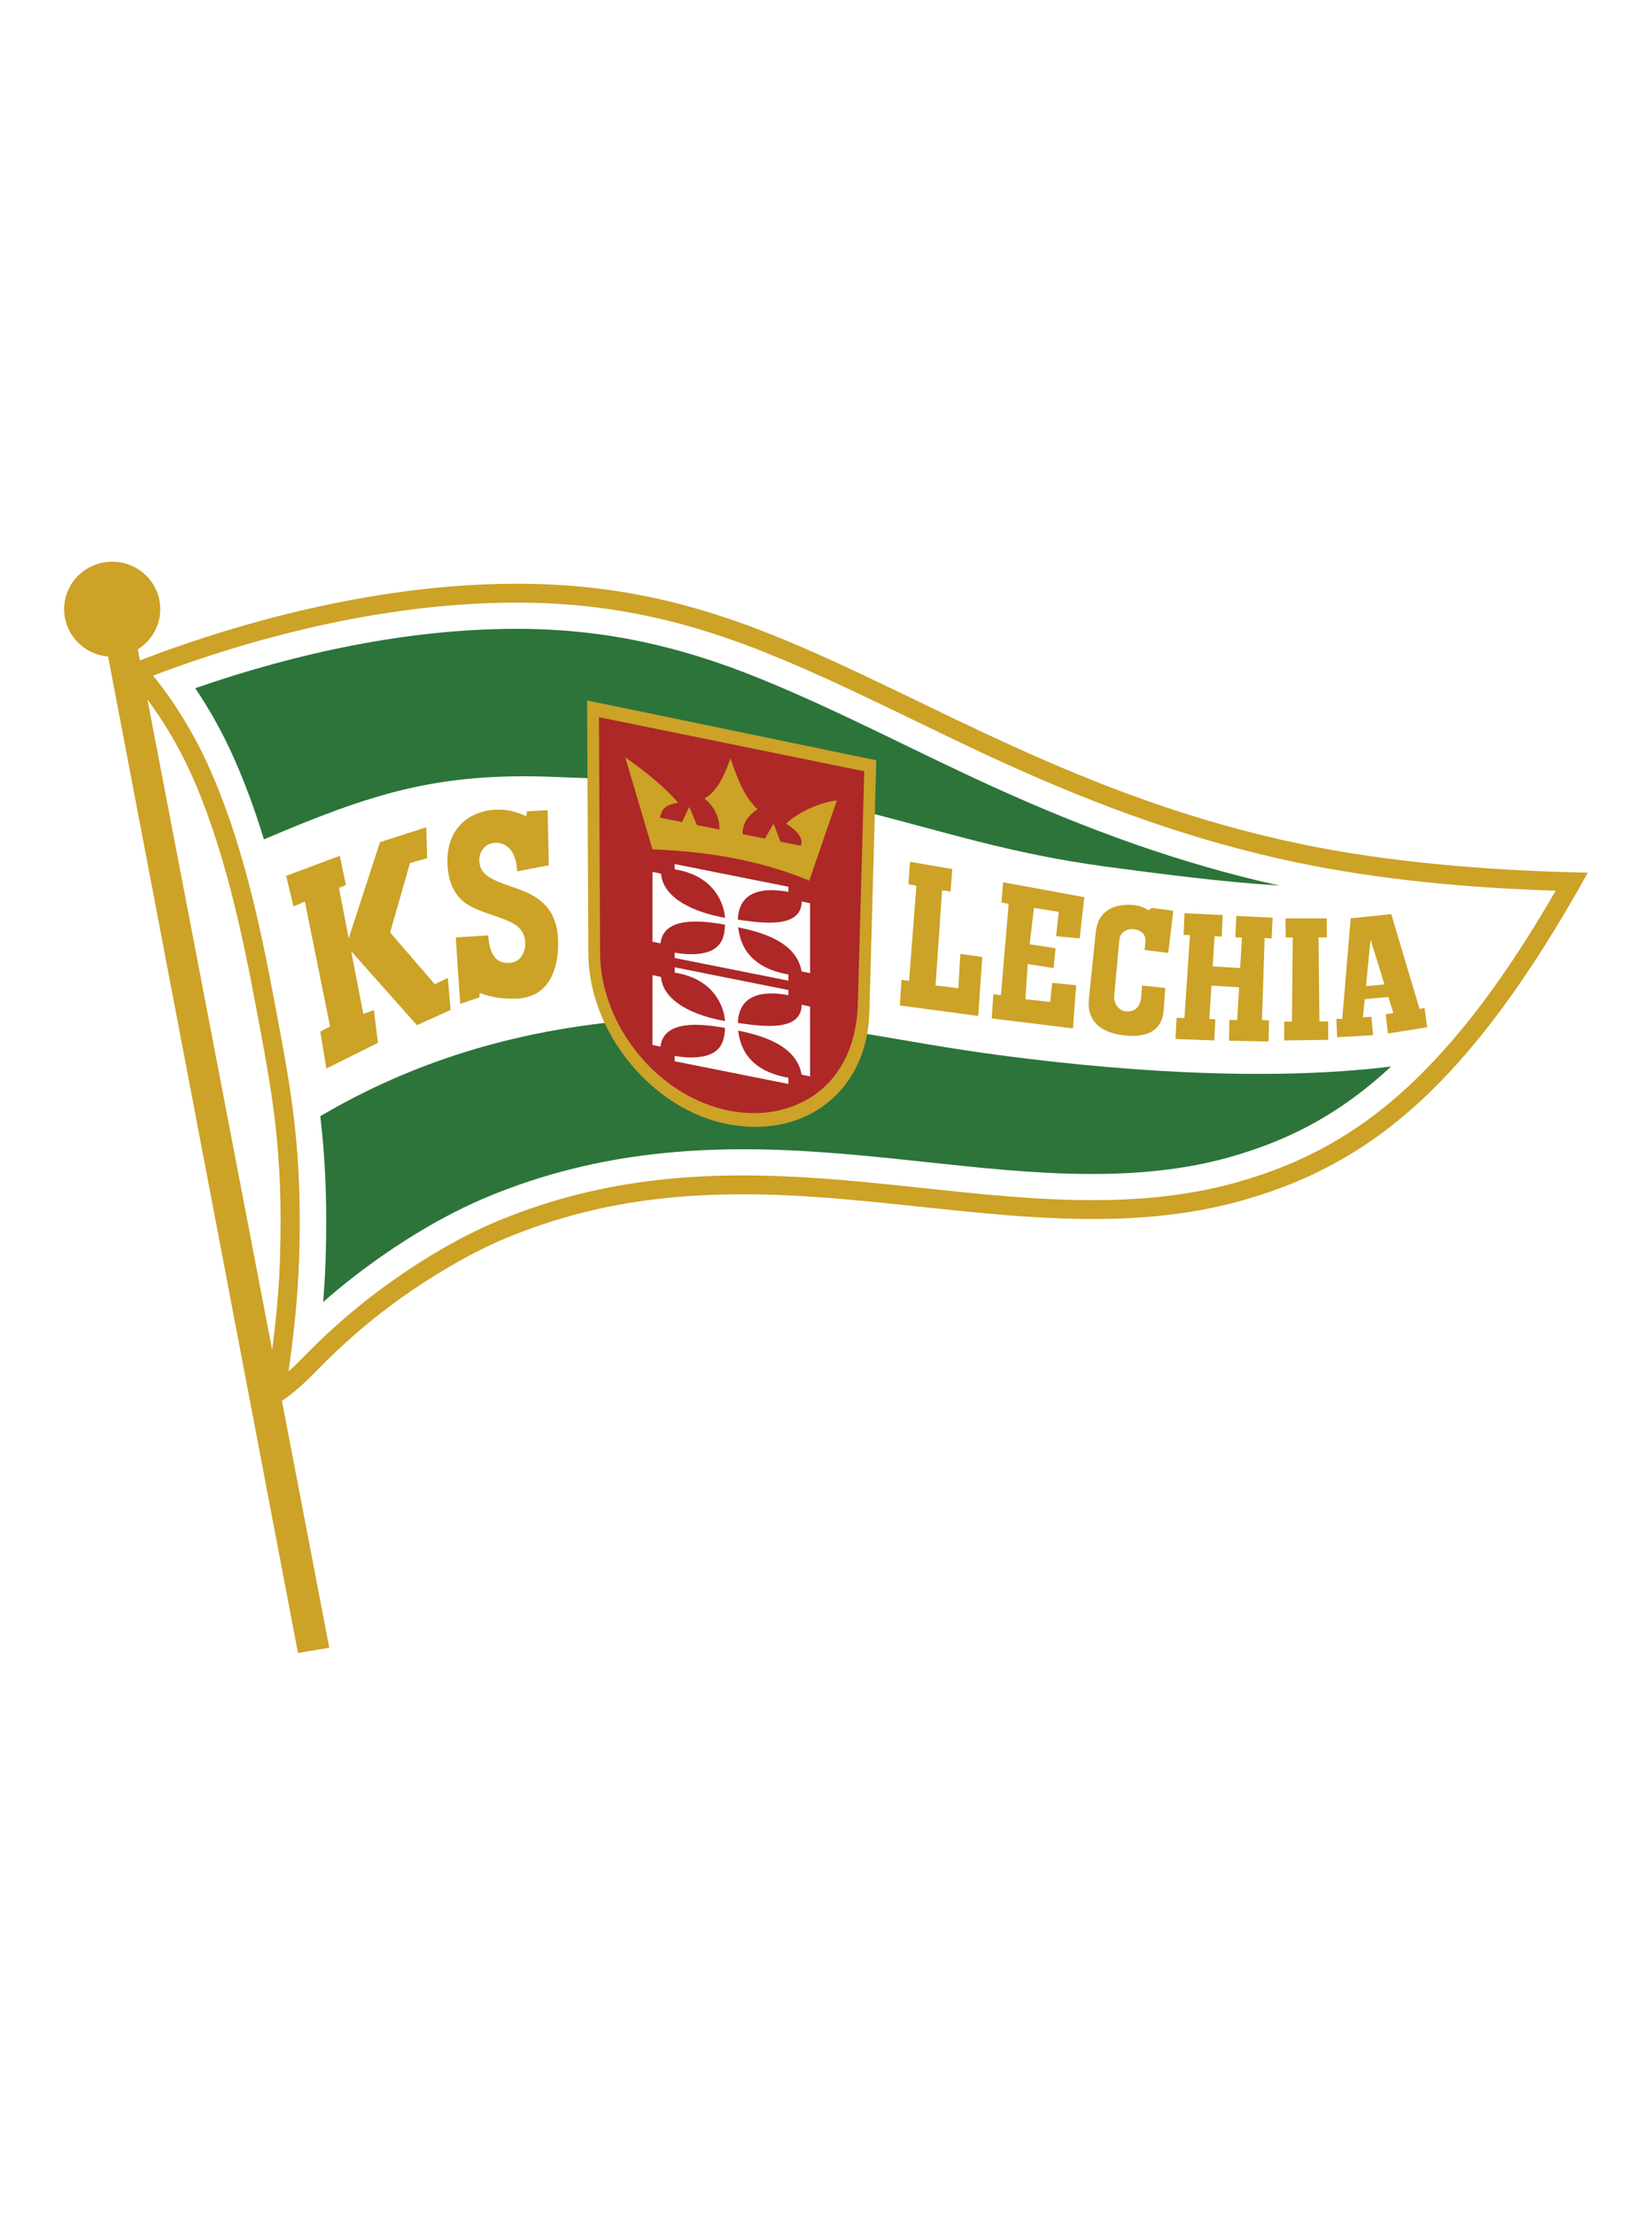
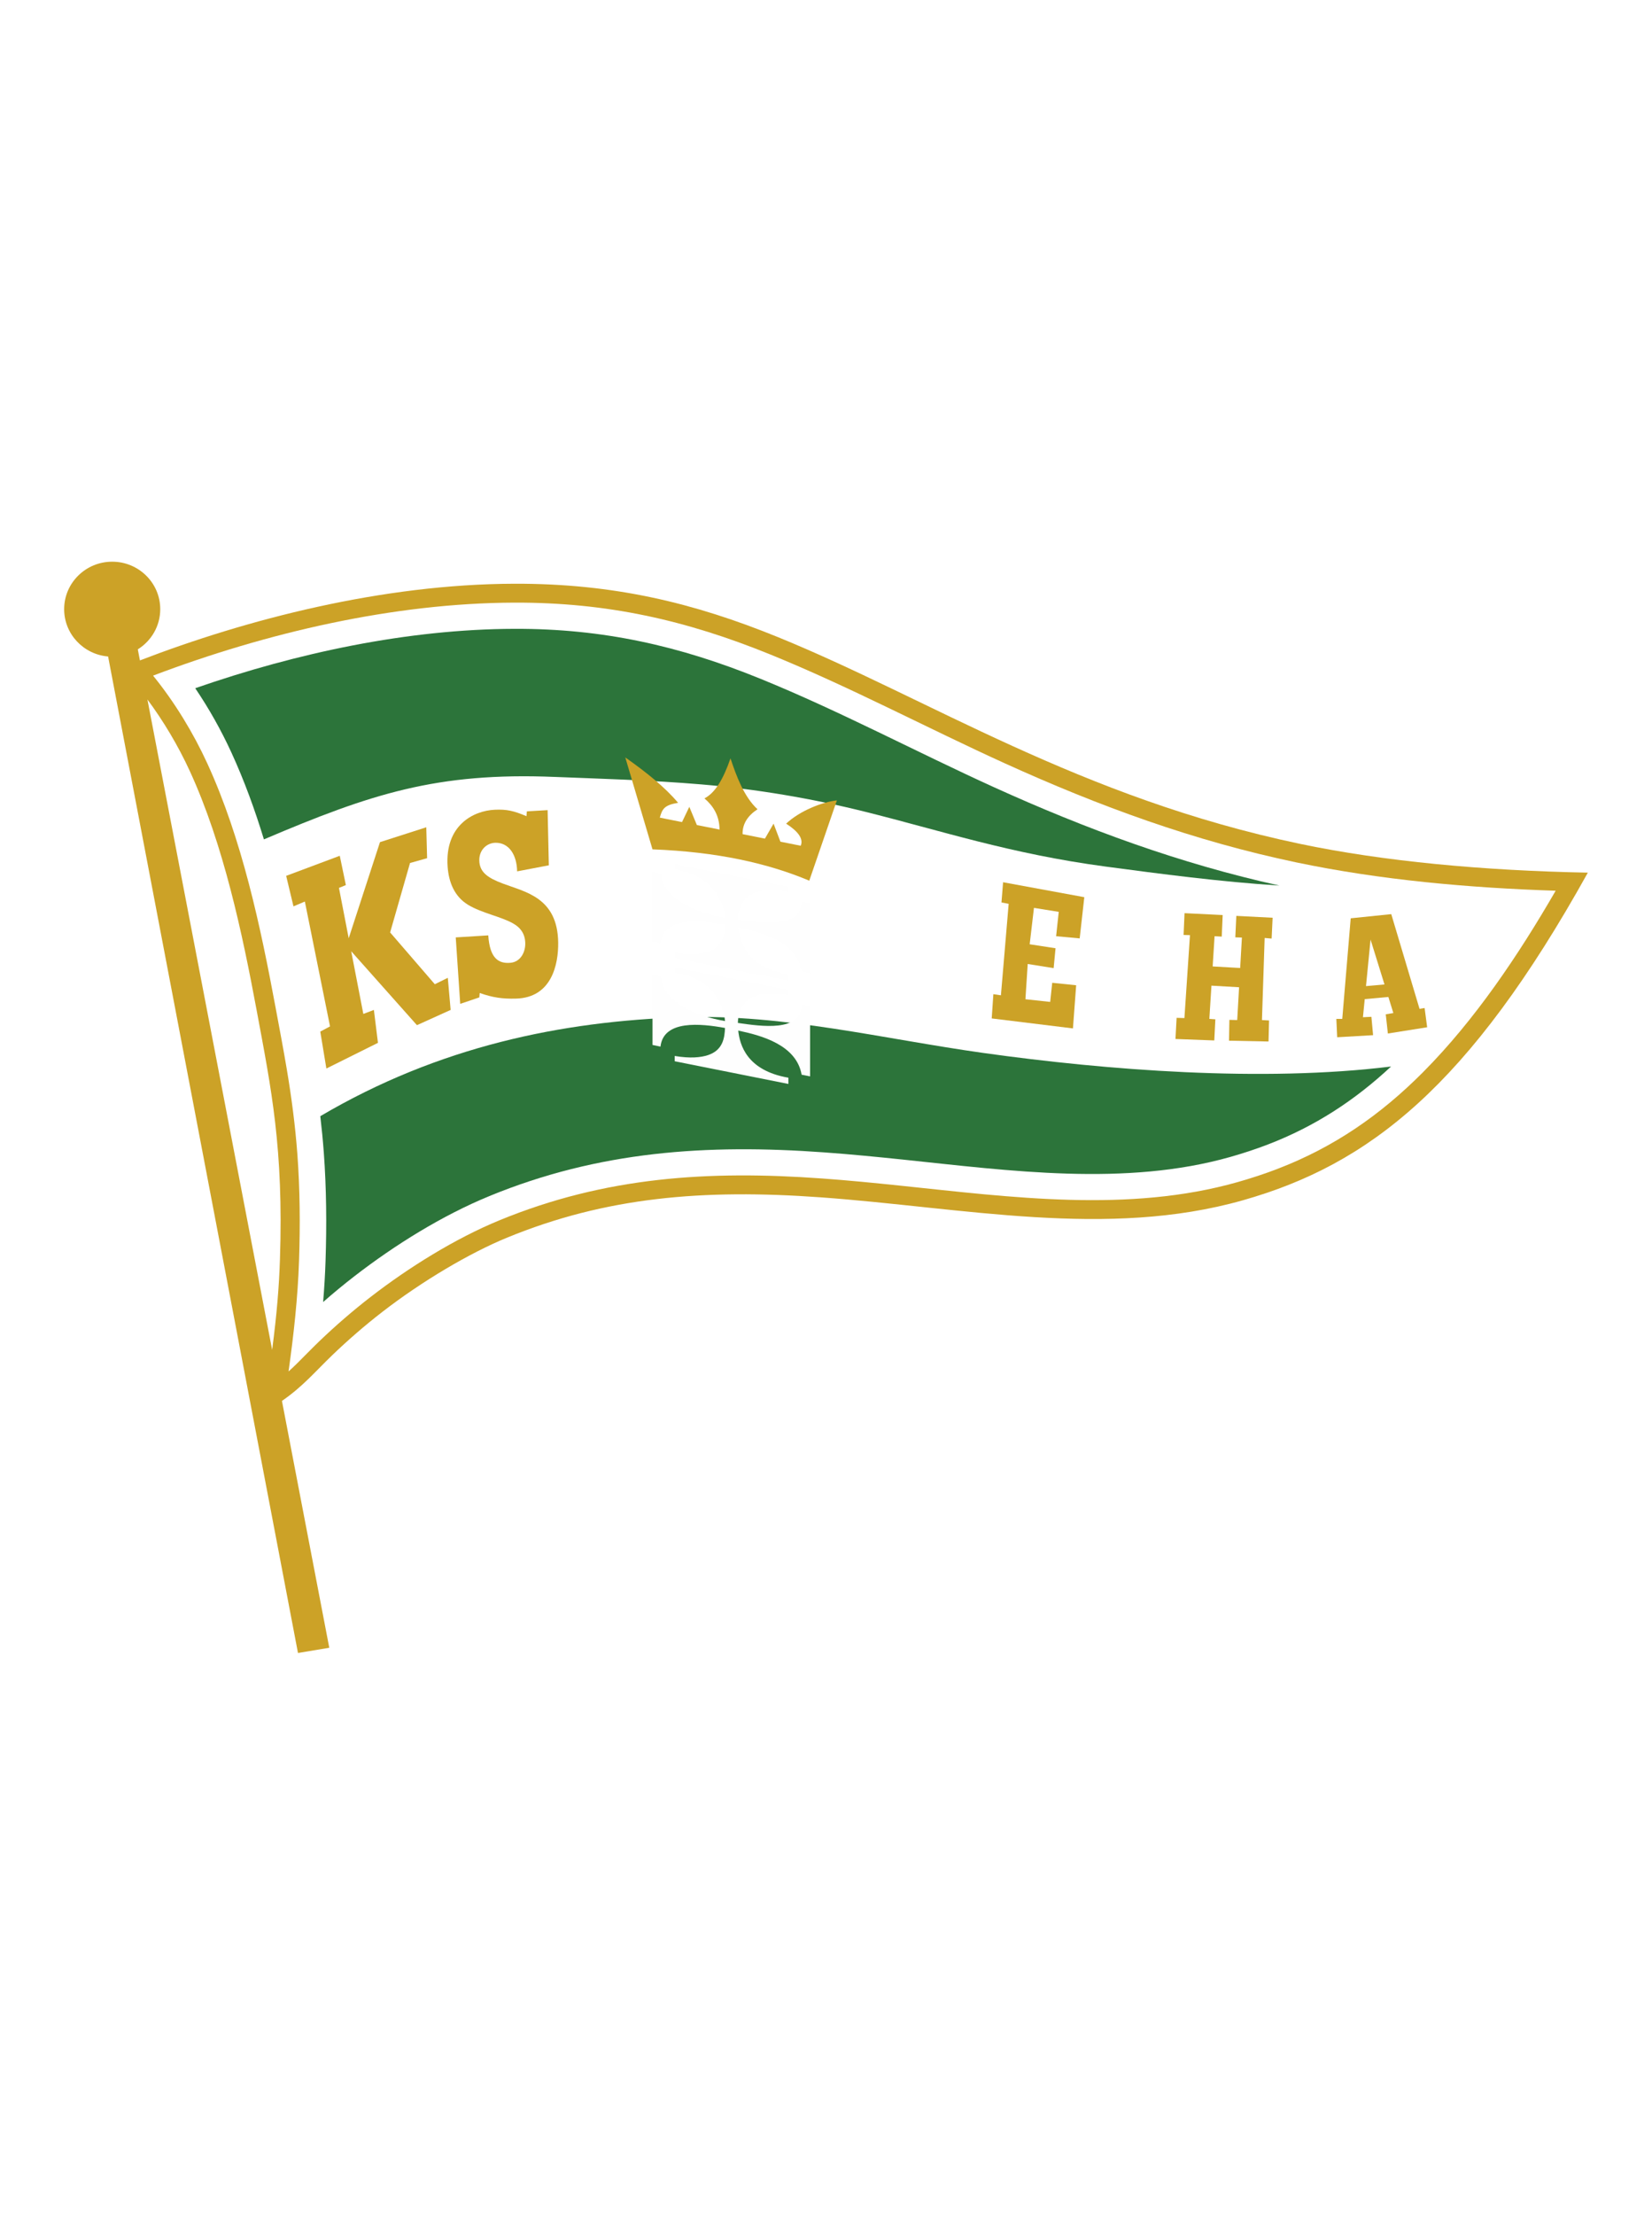
<svg xmlns="http://www.w3.org/2000/svg" width="103px" height="138px" viewBox="0 0 103 138" version="1.1">
  <title>soccer-tema-lechia-color</title>
  <g id="soccer-tema-lechia-color" stroke="none" stroke-width="1" fill="none" fill-rule="evenodd">
    <rect id="Rectangle" fill="#FFFFFF" x="0" y="0" width="103.235" height="138" />
    <g id="Lechia_Gdańsk_logo" transform="translate(4, 35)">
      <path d="M4.724,6.151 C11.382,3.592 19.82,1.397 28.076,1.373 C34.308,1.356 39.298,2.583 44.493,4.696 C53.914,8.529 63.311,14.703 77.074,17.586 C82.256,18.671 88.48,19.251 95,19.376 C87.579,32.728 81.337,37.565 73.494,39.791 C65.027,42.193 56.062,40.25 47.172,39.608 C39.839,39.078 33.771,39.588 27.599,42.126 C25.274,43.082 22.317,44.83 19.859,46.73 C18.706,47.621 17.661,48.537 16.739,49.421 C15.636,50.479 14.9,51.381 13.579,52.294 L16.53,67.675 L14.579,68 L2.74,5.907 C1.205,5.779 0,4.508 0,2.959 C0,1.325 1.341,0 2.995,0 C4.649,0 5.991,1.325 5.991,2.959 C5.991,4.013 5.432,4.938 4.592,5.462 L4.724,6.151 Z M12.968,49.113 C13.261,46.866 13.398,45.188 13.454,43.486 C13.685,36.544 12.91,32.836 12.006,27.978 C11.106,23.145 9.937,17.628 7.838,13.055 C7.102,11.451 6.179,9.914 5.191,8.585 L12.968,49.113 Z" id="path2" fill="#CCA227" fill-rule="nonzero" />
      <path d="M5.544,7.1 C6.897,8.763 8.058,10.681 8.924,12.568 C11.087,17.281 12.235,22.695 13.179,27.765 C13.419,29.055 13.666,30.344 13.883,31.638 C14.179,33.395 14.409,35.148 14.541,36.925 C14.703,39.122 14.72,41.324 14.646,43.525 C14.569,45.854 14.314,48.157 13.99,50.457 C14.159,50.306 14.327,50.148 14.497,49.982 C14.971,49.517 15.428,49.036 15.908,48.576 C16.929,47.597 18.003,46.668 19.124,45.802 C21.486,43.976 24.38,42.173 27.141,41.038 C33.741,38.325 40.182,37.921 47.259,38.433 C48.886,38.55 50.511,38.71 52.133,38.88 C59.043,39.6 66.364,40.588 73.165,38.658 C74.005,38.42 74.834,38.148 75.649,37.835 C79.177,36.481 82.075,34.473 84.722,31.812 C87.964,28.554 90.673,24.514 92.994,20.503 C87.604,20.327 82.064,19.835 76.826,18.738 C70.453,17.403 64.561,15.249 58.657,12.568 C53.776,10.351 49.001,7.805 44.039,5.786 C38.75,3.635 33.843,2.535 28.079,2.551 C20.551,2.573 12.614,4.42 5.544,7.1 L5.544,7.1 Z" id="path4" fill="#FFFFFF" />
      <path d="M75.772,20.181 C69.583,18.818 63.729,16.666 57.967,14.05 C53.098,11.839 48.368,9.311 43.41,7.294 C38.35,5.236 33.573,4.167 28.084,4.183 C21.428,4.202 14.505,5.682 8.172,7.884 C9.036,9.159 9.796,10.516 10.429,11.895 C11.229,13.638 11.89,15.452 12.455,17.303 C19.108,14.475 23.225,13.11 30.602,13.412 C33.203,13.518 36.49,13.604 39.722,13.877 C43.133,14.165 46.584,14.747 49.901,15.572 C54.668,16.759 58.983,18.202 64.932,18.997 C68.285,19.445 72.139,19.953 75.772,20.181 Z M15.97,34.551 C16.059,35.301 16.132,36.053 16.188,36.807 C16.354,39.06 16.372,41.321 16.297,43.578 C16.269,44.431 16.217,45.282 16.147,46.131 C16.783,45.574 17.436,45.035 18.106,44.517 C20.615,42.578 23.562,40.742 26.506,39.532 C33.344,36.721 40.07,36.278 47.379,36.806 C49.024,36.924 50.666,37.086 52.307,37.257 C58.96,37.952 66.169,38.946 72.709,37.091 C73.5,36.866 74.283,36.61 75.05,36.315 C77.995,35.184 80.474,33.559 82.732,31.456 C74.707,32.448 64.968,31.684 57.323,30.613 C51.026,29.73 44.868,28.182 38.59,28.385 C31.025,28.629 23.369,30.195 15.97,34.551 L15.97,34.551 Z" id="path6" fill="#2C743A" fill-rule="nonzero" />
-       <path d="M32.606,8.645 L50.636,12.374 L50.205,28.087 C50.073,32.903 46.313,35.931 41.494,35.071 C36.697,34.215 32.705,29.341 32.682,24.416 L32.606,8.645 Z" id="path8" fill="#CCA227" fill-rule="nonzero" />
-       <path d="M33.344,9.689 L33.416,24.412 C33.437,28.905 37.071,33.424 41.599,34.232 C43.417,34.556 44.981,34.241 46.225,33.567 C48.231,32.48 49.408,30.342 49.485,27.551 L49.885,13.06 L33.344,9.689 Z" id="path10" fill="#AD2827" fill-rule="nonzero" />
      <g id="Layer1001" transform="translate(36.683, 18.841)" fill="#FEFEFE" fill-rule="nonzero">
        <path d="M0,0.484 L0.532,0.601 C0.66,2.161 2.654,3.025 4.52,3.348 C4.441,2.271 3.685,0.689 1.383,0.329 L1.383,0 L8.473,1.413 L8.473,1.734 C5.823,1.251 5.345,2.526 5.322,3.465 C6.761,3.672 9.292,4.057 9.301,2.329 L9.825,2.443 L9.825,6.795 L9.297,6.69 C8.973,4.845 6.829,4.253 5.345,3.941 C5.437,4.811 5.863,6.43 8.473,6.878 L8.473,7.266 L1.383,5.853 L1.383,5.523 C2.347,5.685 3.012,5.622 3.472,5.466 C4.399,5.153 4.495,4.382 4.52,3.779 C3.004,3.502 0.69,3.262 0.497,4.941 L0,4.837 L0,0.484 Z" id="path12" />
        <path d="M0,6.919 L0.532,7.035 C0.66,8.596 2.654,9.459 4.52,9.783 C4.441,8.706 3.685,7.124 1.383,6.764 L1.383,6.434 L8.473,7.848 L8.473,8.169 C5.823,7.685 5.345,8.961 5.322,9.9 C6.761,10.106 9.292,10.492 9.301,8.763 L9.825,8.878 L9.825,13.23 L9.297,13.124 C8.973,11.28 6.829,10.687 5.345,10.376 C5.437,11.245 5.863,12.865 8.473,13.313 L8.473,13.701 L1.383,12.287 L1.383,11.958 C2.347,12.119 3.012,12.056 3.472,11.901 C4.399,11.587 4.495,10.816 4.52,10.213 C3.004,9.937 0.69,9.696 0.497,11.375 L0,11.271 L0,6.919 Z" id="path14" />
      </g>
      <path d="M36.682,17.925 C40.695,18.078 43.864,18.786 46.457,19.876 L48.179,14.873 C47.268,14.972 45.866,15.522 45.014,16.324 C45.782,16.816 46.103,17.275 45.925,17.7 L44.658,17.447 L44.231,16.323 L43.693,17.255 L42.299,16.977 C42.286,16.318 42.635,15.818 43.23,15.426 C42.385,14.649 41.908,13.342 41.545,12.255 C41.084,13.58 40.585,14.403 39.922,14.749 C40.472,15.221 40.853,15.818 40.862,16.691 L39.449,16.409 L38.978,15.276 L38.523,16.225 L37.138,15.949 C37.29,15.406 37.417,15.165 38.278,15.024 C37.462,14.05 36.276,13.104 34.986,12.197 L36.682,17.925 Z" id="path17" fill="#CCA227" fill-rule="nonzero" />
      <polygon id="path19" fill="#CCA227" fill-rule="nonzero" points="13.842 19.576 14.298 21.477 15.007 21.176 16.577 28.956 15.969 29.281 16.349 31.581 19.565 29.981 19.311 27.93 18.653 28.18 17.897 24.274 21.996 28.88 24.097 27.93 23.92 25.929 23.11 26.329 20.324 23.102 21.565 18.775 22.629 18.475 22.578 16.549 19.691 17.475 17.741 23.464 17.134 20.326 17.564 20.151 17.184 18.325" />
      <path d="M30.143,15.481 L30.219,18.919 L28.242,19.296 C28.225,18.275 27.741,17.507 26.899,17.514 C26.376,17.518 25.869,17.936 25.884,18.622 C25.901,19.378 26.456,19.715 27.345,20.054 C28.733,20.582 30.768,20.912 30.802,23.737 C30.818,25.077 30.408,27.169 28.166,27.225 C27.346,27.246 26.73,27.166 25.91,26.874 L25.885,27.15 L24.694,27.551 L24.415,23.411 L26.443,23.285 C26.536,24.682 27.054,25.067 27.837,24.992 C28.432,24.935 28.739,24.374 28.749,23.837 C28.759,23.251 28.504,22.829 27.983,22.536 C27.222,22.107 26.035,21.897 25.183,21.38 C24.341,20.869 23.977,19.985 23.908,18.994 C23.732,16.447 25.492,15.518 26.848,15.456 C27.583,15.423 28.014,15.515 28.825,15.858 L28.85,15.557 L30.143,15.481 Z" id="path21" fill="#CCA227" fill-rule="nonzero" />
-       <polygon id="path23" fill="#CCA227" fill-rule="nonzero" points="52.737 18.7 52.636 20.098 53.136 20.186 52.678 26.121 52.207 26.048 52.104 27.655 56.991 28.305 57.244 24.628 55.877 24.44 55.75 26.579 54.332 26.404 54.737 20.476 55.269 20.551 55.371 19.15" />
      <polygon id="path25" fill="#CCA227" fill-rule="nonzero" points="58.541 19.974 58.441 21.234 58.889 21.318 58.406 27.019 57.935 26.948 57.832 28.46 62.897 29.082 63.097 26.393 61.605 26.239 61.478 27.431 59.934 27.264 60.077 25.067 61.693 25.326 61.811 24.087 60.199 23.839 60.466 21.571 62.011 21.82 61.848 23.337 63.317 23.473 63.605 20.905" />
-       <path d="M69.155,21.753 L68.839,24.38 L67.365,24.197 L67.418,23.625 C67.455,23.22 67.111,22.976 66.765,22.912 C66.32,22.831 65.835,23.046 65.785,23.599 L65.469,27.058 C65.422,27.571 65.807,28.008 66.231,28.022 C66.702,28.036 67.095,27.839 67.154,27.084 L67.207,26.408 L68.655,26.564 L68.55,27.969 C68.444,29.383 67.271,29.655 66.088,29.517 C65.522,29.45 65.031,29.302 64.657,29.052 C64.11,28.686 63.804,28.1 63.892,27.234 L64.311,23.158 C64.374,22.542 64.573,22.118 64.924,21.823 C65.254,21.547 65.72,21.382 66.335,21.377 C66.916,21.372 67.305,21.513 67.602,21.726 L67.813,21.571 L69.155,21.753 Z" id="path27" fill="#CCA227" fill-rule="nonzero" />
-       <polygon id="path29" fill="#CCA227" fill-rule="nonzero" points="76.148 22.227 76.16 23.414 76.602 23.414 76.552 28.658 76.071 28.658 76.069 29.832 78.81 29.793 78.809 28.645 78.263 28.645 78.209 23.414 78.732 23.414 78.718 22.227" />
      <polygon id="path31" fill="#CCA227" fill-rule="nonzero" points="69.854 21.901 69.795 23.258 70.193 23.271 69.847 28.437 69.36 28.423 69.289 29.741 71.709 29.832 71.776 28.515 71.401 28.488 71.532 26.418 73.255 26.517 73.139 28.562 72.651 28.549 72.627 29.847 75.091 29.897 75.124 28.587 74.681 28.561 74.849 23.446 75.284 23.484 75.346 22.186 73.083 22.07 73.02 23.407 73.431 23.421 73.323 25.317 71.608 25.22 71.727 23.336 72.174 23.362 72.232 22.018" />
      <path d="M80.215,22.221 L79.688,28.489 L79.319,28.489 L79.372,29.633 L81.61,29.503 L81.505,28.359 L80.978,28.385 L81.089,27.258 L82.563,27.122 L82.874,28.125 L82.4,28.203 L82.532,29.4 L84.981,29.01 L84.823,27.813 L84.507,27.865 L82.743,21.961 L80.215,22.221 Z M81.168,26.446 L81.452,23.547 L82.321,26.343 L81.168,26.446 Z" id="path33" fill="#CCA227" fill-rule="nonzero" />
    </g>
  </g>
</svg>